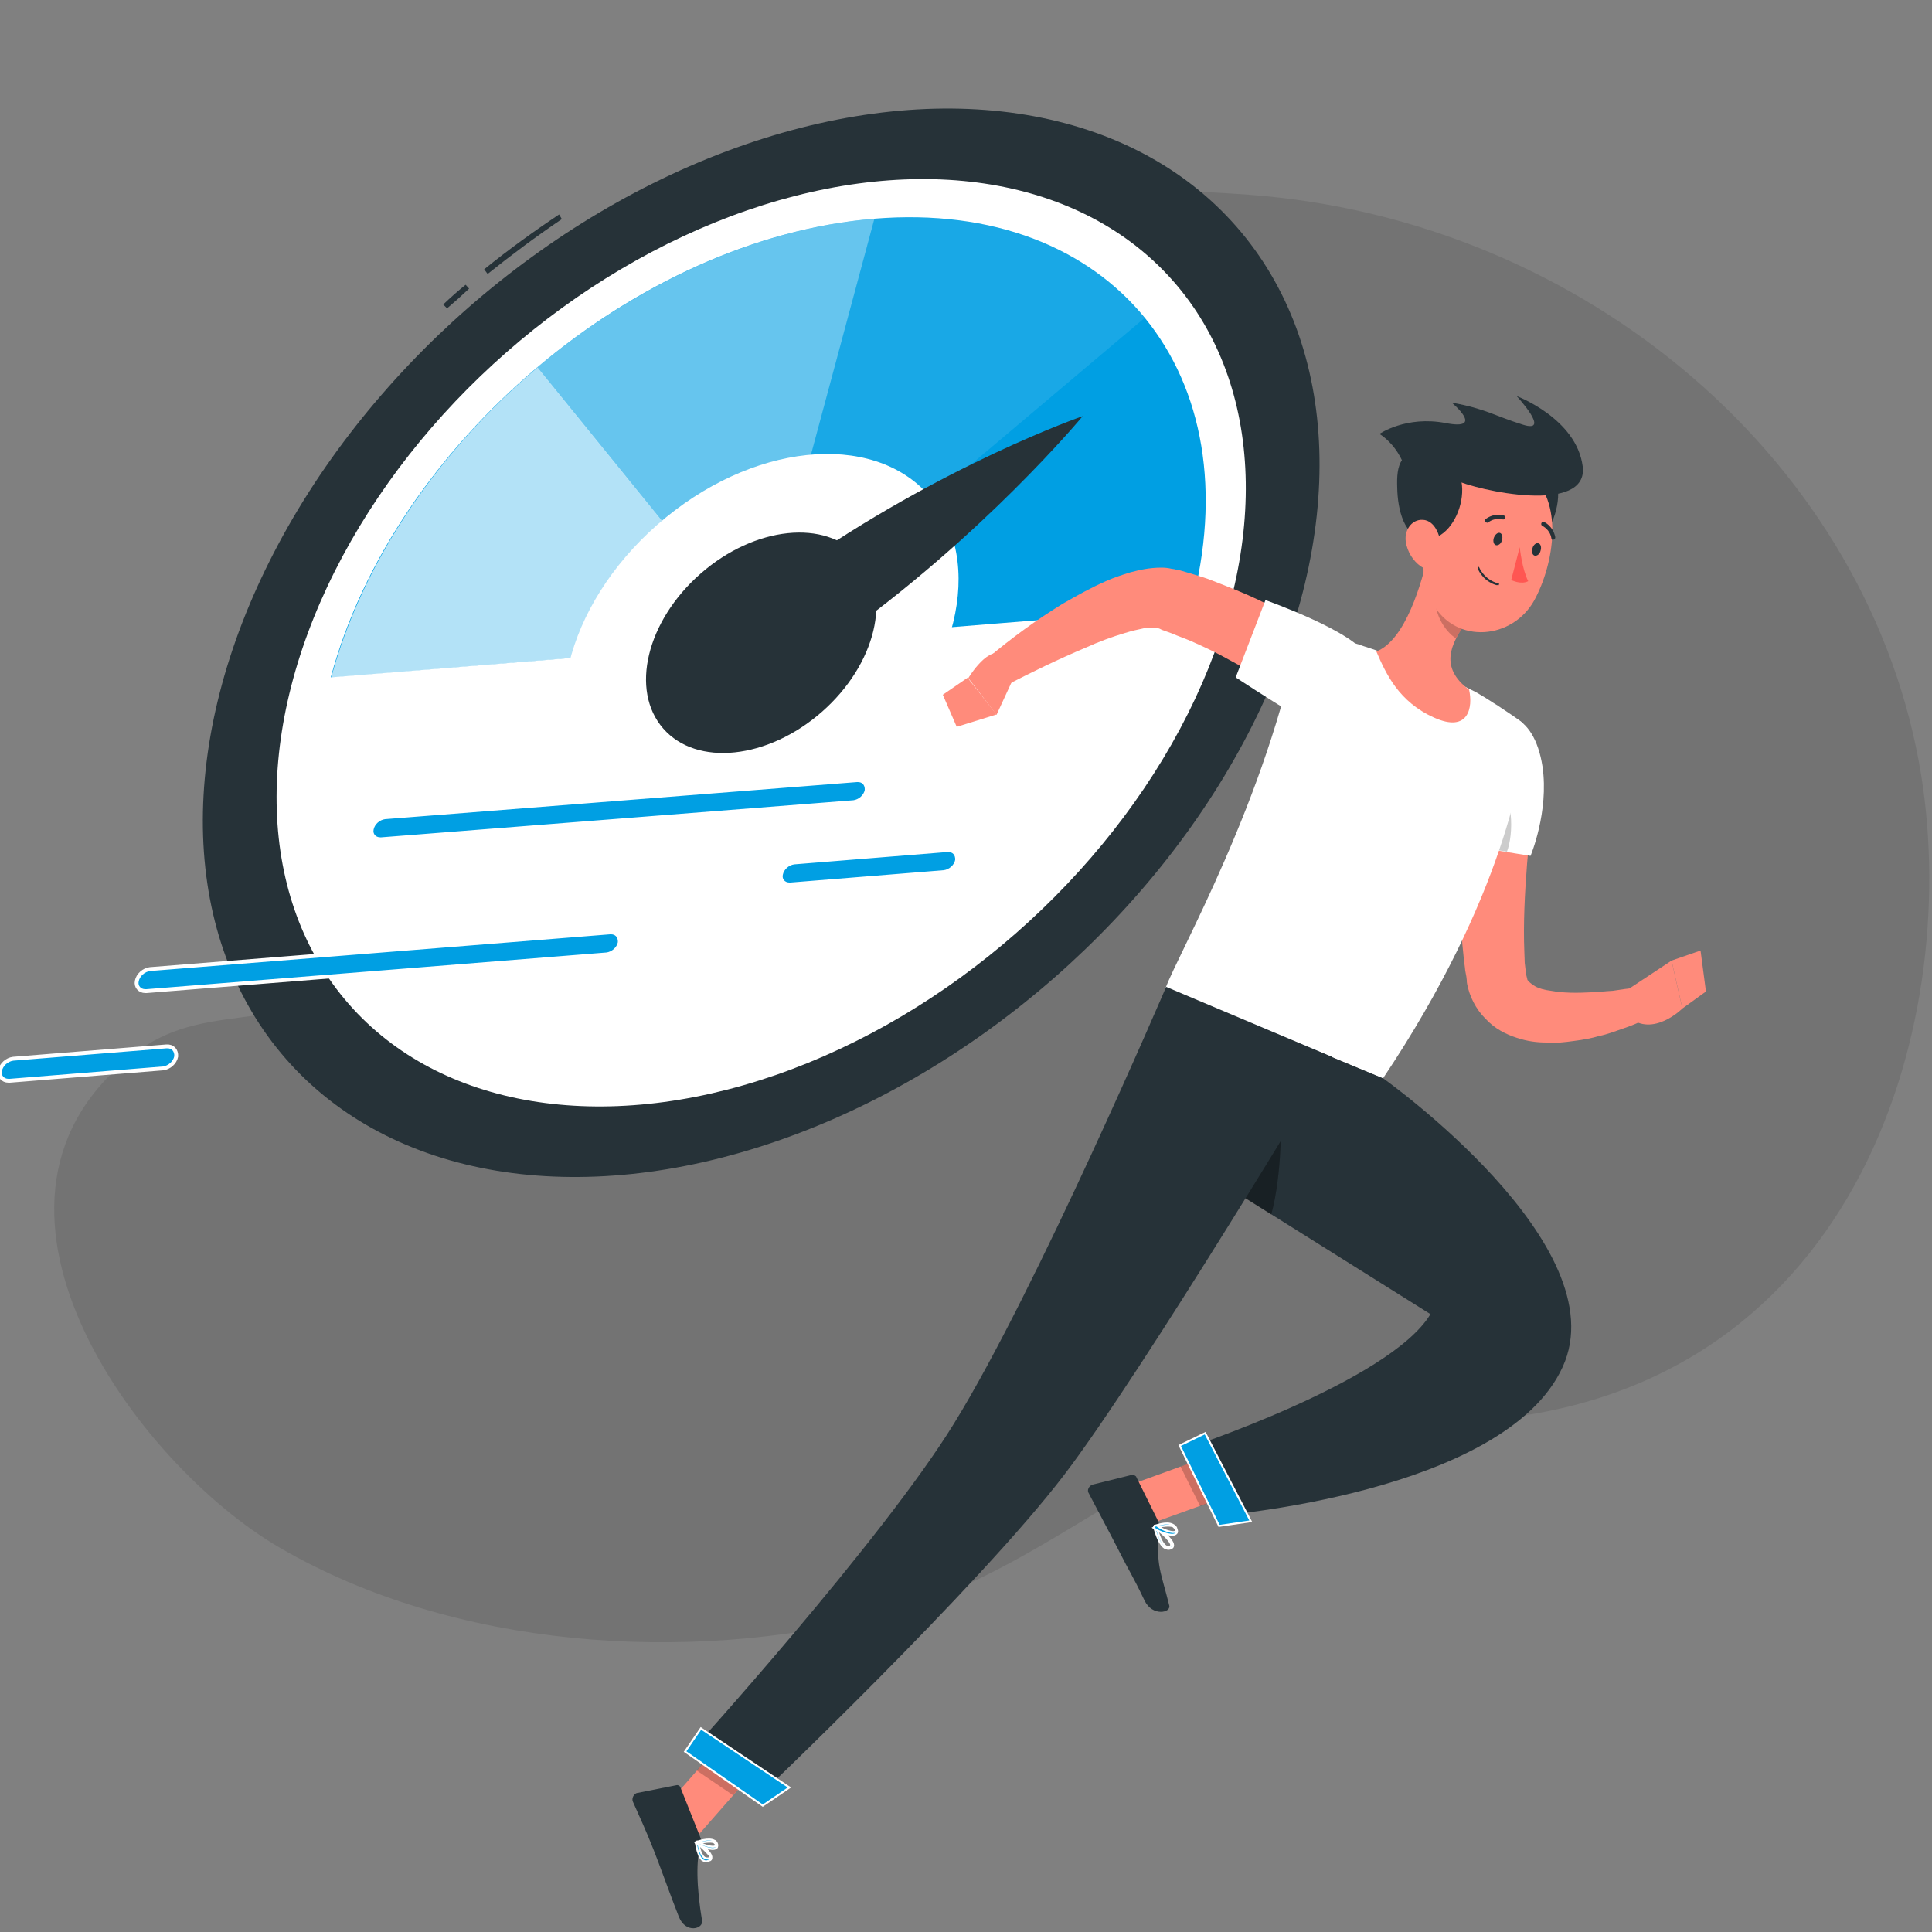
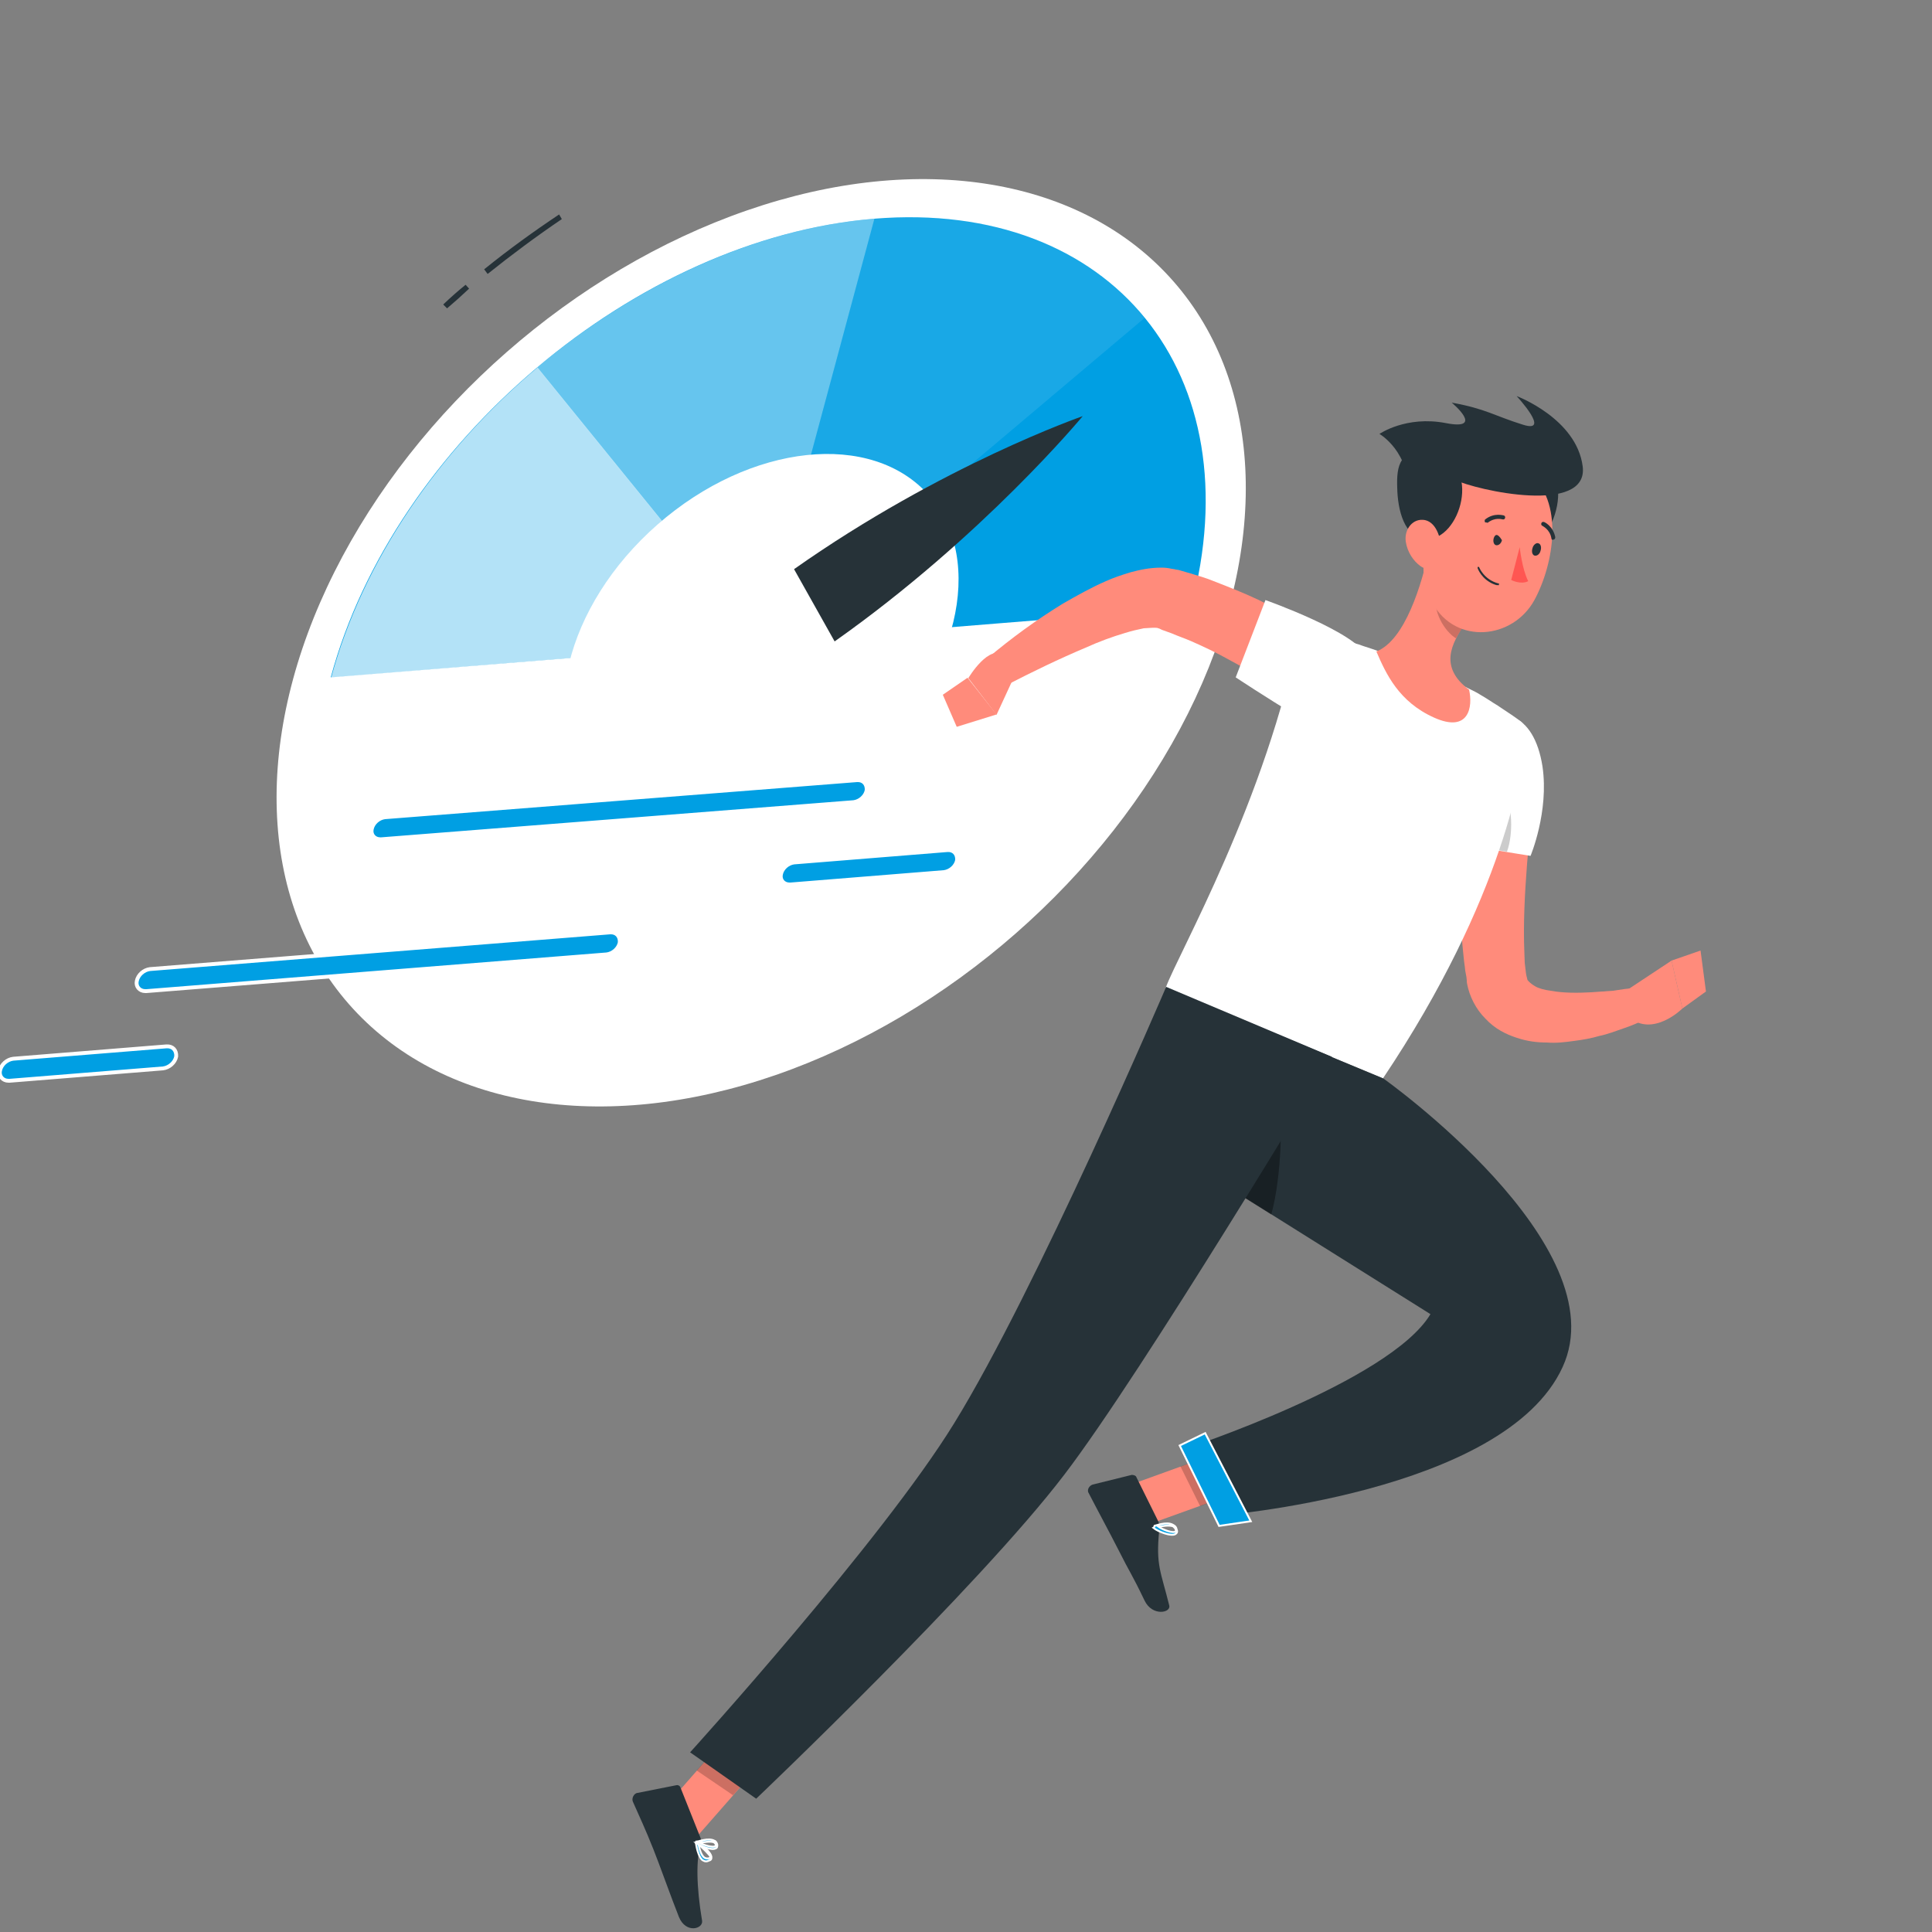
<svg xmlns="http://www.w3.org/2000/svg" version="1.1" id="Layer_1" x="0px" y="0px" viewBox="0 0 500 500" enable-background="new 0 0 500 500" xml:space="preserve">
  <rect x="0" y="0" width="500" height="500" fill="#808080" stroke="none" />
  <g id="Shadow_1_">
</g>
  <g id="Character_1_">
    <g id="Background_Simple">
	</g>
    <g>
-       <path opacity="0.1" enable-background="new    " d="M72.5,400.6c44.8,26,105.1,30.2,155.2,17.5c25.1-6.4,43.9-19.7,65.5-32.3    c30.4-17.8,53.1-15.9,87.2-18c99.1-5.8,127.4-101.2,116.8-167.2c-13-80.3-86.3-143.7-174-150.2C264,46,209.5,54.3,163.3,79.4    c-36.1,19.7-40.1,50.8-46.1,86.9c-4.5,27.4-7.3,58.1-24.2,81.9c-15.5,21.8-38,9.2-57.7,24.1C-15,310.2,34.8,378.7,72.5,400.6z" />
      <g>
        <path fill="#263238" d="M126.2,70.9l-0.9-1.2c6.3-5.1,12.8-9.8,19.4-14.2l0.7,1.2C138.9,61.1,132.3,66,126.2,70.9z" />
        <path fill="#263238" d="M115.7,79.8l-1-1c1.9-1.8,3.8-3.5,5.8-5.1l0.9,1C119.5,76.5,117.6,78.2,115.7,79.8z" />
-         <ellipse transform="matrix(0.752 -0.659 0.659 0.752 -60.806 171.04)" fill="#263238" cx="197" cy="166.4" rx="163.5" ry="115.2" />
        <ellipse transform="matrix(0.752 -0.659 0.659 0.752 -60.806 171.04)" fill="#FFFFFF" cx="197" cy="166.4" rx="141.9" ry="100" />
        <path fill="#009FE3" d="M226.3,56.6c-61.5,5-124.4,58.1-140.7,118.7l222.6-18C324.4,96.8,287.8,51.6,226.3,56.6z" />
        <path opacity="0.7" fill="#FFFFFF" enable-background="new    " d="M85.7,175.4l111.2-9.1l-57.8-71.2     C113.6,116.6,93.9,145.1,85.7,175.4z" />
        <path opacity="0.4" fill="#FFFFFF" enable-background="new    " d="M226.3,56.6c-30.7,2.5-61.8,17.1-87.3,38.5l57.8,71.2     L226.3,56.6L226.3,56.6z" />
        <path opacity="0.1" fill="#FFFFFF" enable-background="new    " d="M226.3,56.6l-29.5,109.6l99.4-83.9     C281.7,64.2,257.1,54.1,226.3,56.6z" />
        <ellipse transform="matrix(0.752 -0.659 0.659 0.752 -60.806 171.04)" fill="#FFFFFF" cx="197" cy="166.4" rx="57.8" ry="40.7" />
-         <ellipse transform="matrix(0.752 -0.659 0.659 0.752 -60.806 171.04)" fill="#263238" cx="197" cy="166.4" rx="33.7" ry="23.8" />
        <path fill="#263238" d="M280.2,107.7c0,0-36.4,12.6-74.7,39.6L216,166C254.4,138.9,280.2,107.7,280.2,107.7z" />
      </g>
      <path fill="#009FE3" stroke="#FFFFFF" stroke-miterlimit="10" d="M98.4,217.2c-1.5,0-2.5-1.2-2.2-2.6c0.3-1.6,1.8-2.9,3.4-3.1    l122.2-9.6c1.6-0.1,2.6,1,2.5,2.6c-0.3,1.6-1.8,2.9-3.4,3.1l-122.2,9.6C98.7,217.2,98.6,217.2,98.4,217.2z" />
      <path fill="#009FE3" stroke="#FFFFFF" stroke-miterlimit="10" d="M204.3,228.9c-1.5,0-2.5-1.2-2.2-2.6c0.3-1.6,1.8-2.9,3.4-3.1    l39.7-3.2c1.6-0.1,2.6,1,2.5,2.6c-0.3,1.6-1.8,2.9-3.4,3.1l-39.7,3.2C204.4,228.9,204.3,228.9,204.3,228.9z" />
      <path fill="#009FE3" stroke="#FFFFFF" stroke-miterlimit="10" d="M2.2,279.7c-1.5,0-2.5-1.2-2.2-2.6c0.3-1.6,1.8-2.9,3.4-3.1    l39.7-3.2c1.6-0.1,2.6,1,2.5,2.6c-0.3,1.6-1.8,2.9-3.4,3.1l-39.7,3.2C2.4,279.7,2.2,279.7,2.2,279.7z" />
      <path fill="#009FE3" stroke="#FFFFFF" stroke-miterlimit="10" d="M37.6,256.5c-1.5,0-2.5-1.2-2.2-2.6c0.3-1.6,1.8-2.9,3.4-3.1    l119.1-9.5c1.6-0.1,2.6,1,2.5,2.6c-0.3,1.6-1.8,2.9-3.4,3.1l-119.1,9.5C37.7,256.5,37.7,256.5,37.6,256.5z" />
      <g>
        <polygon fill="#FF8B7B" points="293.5,383.9 298.4,394.1 323.4,385.1 318.4,374.9    " />
        <polygon fill="#FF8B7B" points="171.9,467.9 179.5,476.3 198.7,454.4 189.4,447.9    " />
        <path fill="#263238" d="M181.2,475.4l-5.1-12.8c-0.1-0.4-0.6-0.7-1-0.6l-10.1,2c-1,0.1-1.6,1.5-1.2,2.3c1.8,4.1,3.2,7,5.3,12.3     c1.3,3.2,4.8,13,6.6,17.5c1.8,4.4,6.3,3.1,6,1c-1.5-8.9-1.6-16.2-0.3-19.9C181.5,476.8,181.5,476,181.2,475.4z" />
        <path fill="#263238" d="M299.6,393.4l-5.5-11.1c-0.1-0.4-0.7-0.6-1.2-0.6l-10.1,2.5c-1,0.3-1.6,1.5-1,2.3c2,3.9,5.1,9.6,7.7,14.7     c2.9,5.8,3.4,6.1,6.7,13c2,4.2,6.9,3.2,6.4,1.3c-2.2-8.9-3.5-10.4-2.6-19.4C300.1,395.3,300.1,394.3,299.6,393.4z" />
        <path fill="#FF8B7B" d="M397.9,200.4c-0.6,3.6-1,7.6-1.5,11.5c-0.4,3.9-0.9,7.7-1.2,11.7c-0.6,7.7-1,15.5-0.7,22.8     c0,0.9,0.1,1.9,0.1,2.8l0.3,2.5c0.1,0.9,0.3,1.3,0.4,1.9c0.3,0.4,0.9,1,1.9,1.6c1,0.6,2.5,1,4.1,1.2c3.2,0.6,6.9,0.6,10.5,0.4     c1.9-0.1,3.8-0.3,5.7-0.4c1.9-0.3,3.8-0.6,5.7-0.7l2.8,8c-2,1-3.9,1.8-6,2.5c-2,0.7-4.1,1.5-6.1,1.9c-2,0.6-4.2,1-6.6,1.3     c-2.2,0.3-4.5,0.6-7,0.4c-2.5,0-5-0.3-7.7-1.2c-2.8-0.9-5.7-2.3-8.2-5c-2.5-2.5-4.1-5.8-4.7-8.9c-0.1-0.4-0.1-0.7-0.1-1l-0.1-0.9     l-0.3-1.6c-0.1-1.2-0.3-2.2-0.4-3.4c-1-8.8-1-17.1-0.6-25.5c0.3-4.2,0.6-8.3,1-12.4c0.4-4.1,1-8.2,1.8-12.4L397.9,200.4z" />
        <path fill="#FFFFFF" d="M379.6,190.2c-7.4,7.9-4.5,27.9-4.5,27.9l21,3.4c0,0,4.8-11.4,3.1-23.1     C397,184.2,387.8,181.4,379.6,190.2z" />
        <path opacity="0.2" enable-background="new    " d="M386.5,199c-3.5-4.5-7.2-6-9.1-5.7c-4.7,9.1-2.3,24.8-2.3,24.8l14.9,2.3     C391.7,215.9,392,206,386.5,199z" />
        <path fill="#FF8B7B" d="M420.5,256.6l12.1-8l2.8,12.4c0,0-7.6,7.6-13.9,2.2L420.5,256.6z" />
        <polygon fill="#FF8B7B" points="440.1,246 441.5,256.6 435.4,261 432.6,248.6    " />
        <polygon opacity="0.2" enable-background="new    " points="323.4,385.1 310.6,389.8 305.5,379.5 318.4,374.9    " />
        <polygon opacity="0.2" enable-background="new    " points="189.4,447.9 198.7,454.4 189.7,464.6 180.3,458.2    " />
        <path fill="#FFFFFF" d="M336.4,162.9c-8.6,44.1-31.5,83.9-34.7,92.7c8.2,3.5,39.3,16.4,56.2,23.5c31.5-47,36.4-81,37.1-89.2     c0.1-1.2-0.4-2.3-1.3-3.1c-1.3-1-3.5-2.5-6.1-4.2c-1.5-0.9-2.9-1.9-4.5-2.8c-0.9-0.6-1.8-1-2.8-1.5c-6.1-3.2-16.6-7.3-23.9-9.9     c-1.6-0.6-3.1-1-4.7-1.6c-1.5-0.4-2.9-0.9-4.2-1.2C341.4,163.8,336.4,162.9,336.4,162.9z" />
        <path fill="#FF8B7B" d="M369.8,142.6c-1.8,8.3-6.1,23.1-13.6,26c2.5,5.8,5.8,13,14.9,17.1c9.1,4.1,10.1-2.8,9.1-7.2     c-7.7-5.7-4.8-11.8-0.9-17.2L369.8,142.6z" />
        <path opacity="0.2" enable-background="new    " d="M373.8,150.2l5.5,11.1c-0.9,1.3-1.8,2.6-2.5,3.9c-3.1-1.9-6.1-7.3-5-10.9     C372.3,152.5,373.2,150.9,373.8,150.2z" />
        <path fill="#263238" d="M392.6,142.9c8.9,0.6,16.8-21.6,3.8-24.1c-8.8-1.8-8.6,3.5-9.6,9.2C385.9,133.7,386.9,142.5,392.6,142.9z     " />
        <path fill="#FF8B7B" d="M370.9,131.7c-2.3,11.1-4.2,17.4-0.1,24.5c6,10.7,20.7,9.3,26.3-0.9c5-9.2,7.9-25.7-1.6-33     C386.2,115.3,373.2,120.6,370.9,131.7z" />
        <path fill="#263238" d="M369,139.5c8.9,0.6,14.9-19.7,1.9-22.2c-8.8-1.8-9.5,3.4-9.3,8.9C361.7,131.9,363.4,139.2,369,139.5z" />
        <path fill="#263238" d="M376.3,124.1c6,2.9,34.9,9.2,33.3-3.4c-1.6-12.4-17.1-18.2-17.1-18.2s9.1,9.8,1.6,7.4     c-7.4-2.3-9.5-4.1-18.4-5.7c0,0,8.8,7.3-1.5,5.3s-17.2,2.8-17.2,2.8s8.2,4.7,7.4,16.1C363.6,139.2,376.3,124.1,376.3,124.1z" />
        <path fill="#FF8B7B" d="M363.8,140.1c0.4,2.8,2,5.1,3.8,6.4c2.8,2,5.3-0.3,5.4-3.6c0.1-2.9-1-7.6-4.2-8.3     C365.7,134,363.4,136.9,363.8,140.1z" />
        <path fill="#263238" d="M321.1,263.8l-11.8,38.1l60.9,38.2c-10.5,17.5-63.9,35-63.9,35l8.6,17.2c0,0,74.5-5.7,89.5-38.5     c14.5-31.5-46.4-74.7-46.4-74.7L321.1,263.8z" />
        <path opacity="0.2" enable-background="new    " d="M329,314.3l-10.7-6.7l13.1-19C331.6,288.6,331.9,303.8,329,314.3z" />
        <path opacity="0.2" enable-background="new    " d="M329,314.3l-10.7-6.7l13.1-19C331.6,288.6,331.9,303.8,329,314.3z" />
        <path fill="#263238" d="M344.7,273.5c0,0-49.1,81.8-69.3,108.2c-22.2,29.1-79.7,83.8-79.7,83.8l-17.1-12c0,0,49.6-54.7,68.3-85.1     c21.3-34.5,54.9-113,54.9-113L344.7,273.5z" />
-         <polygon fill="#009FE3" stroke="#FFFFFF" stroke-width="0.5" stroke-miterlimit="10" points="197.4,467.3 177.3,453.3      181.4,447.3 204.3,462.6    " />
        <polygon fill="#009FE3" stroke="#FFFFFF" stroke-width="0.5" stroke-miterlimit="10" points="315.5,394.9 305.3,374.1      311.9,370.9 323.7,393.7    " />
-         <path fill="#263238" d="M386.6,139.2c-0.3,0.9,0,1.8,0.6,1.9c0.6,0.1,1.3-0.4,1.5-1.3c0.3-0.9,0-1.8-0.6-1.9     C387.5,137.8,386.9,138.4,386.6,139.2z" />
+         <path fill="#263238" d="M386.6,139.2c-0.3,0.9,0,1.8,0.6,1.9c0.6,0.1,1.3-0.4,1.5-1.3C387.5,137.8,386.9,138.4,386.6,139.2z" />
        <path fill="#263238" d="M396.6,141.9c-0.3,0.9,0,1.8,0.6,1.9c0.6,0.1,1.3-0.4,1.5-1.3c0.3-0.9,0-1.8-0.6-1.9     C397.6,140.4,396.8,141,396.6,141.9z" />
        <path fill="#FF5652" d="M393.3,141.6c0,0,0.6,5.7,2.2,8.8c-1.9,1-4.4-0.3-4.4-0.3L393.3,141.6z" />
        <path fill="#263238" d="M386.6,151.2c-3.2-1.3-4.2-4.1-4.2-4.2s0-0.3,0.1-0.3s0.3,0,0.3,0.1c0,0,1.2,3.2,5,4.2     c0.1,0,0.3,0.1,0.1,0.3c0,0.1-0.1,0.3-0.3,0.1C387.4,151.5,387.1,151.4,386.6,151.2z" />
        <path fill="#263238" d="M384.4,135.2c-0.1,0-0.1-0.1-0.1-0.1c-0.1-0.3-0.1-0.6,0.1-0.7c2.3-1.8,4.7-1,4.8-1     c0.3,0.1,0.4,0.4,0.3,0.7c-0.1,0.3-0.4,0.4-0.7,0.3l0,0c-0.1,0-1.9-0.6-3.8,0.9C384.7,135.2,384.6,135.2,384.4,135.2z" />
        <path fill="#263238" d="M401.8,139.7c-0.1,0-0.3-0.1-0.3-0.4c-0.4-2.3-2.2-3.1-2.3-3.2c-0.3-0.1-0.4-0.4-0.3-0.7     c0.1-0.3,0.4-0.4,0.7-0.3c0.1,0,2.3,1,2.9,3.9c0,0.3-0.1,0.6-0.4,0.6C402.1,139.7,402,139.7,401.8,139.7z" />
        <g>
          <path fill="#009FE3" stroke="#FFFFFF" stroke-width="0.5" stroke-miterlimit="10" d="M180.8,479.8c-0.4-1-0.6-2.2-0.7-2.9      c0-0.1,0-0.1,0.1-0.3c0.1,0,0.1,0,0.3,0c0.4,0.3,3.8,2.8,3.6,4.2c0,0.3-0.1,0.6-0.6,0.7c-0.6,0.3-1,0.3-1.5,0      C181.5,481.3,181.1,480.6,180.8,479.8z M180.8,477.3c0.3,1.9,1,3.4,1.8,3.6c0.3,0.1,0.6,0.1,1,0c0.1-0.1,0.1-0.1,0.3-0.3      C183.7,480,182.1,478.5,180.8,477.3z" />
          <path fill="#009FE3" stroke="#FFFFFF" stroke-width="0.5" stroke-miterlimit="10" d="M180.1,476.9v-0.1c0-0.1,0.1-0.1,0.1-0.1      c0.1,0,3.2-1.2,4.7-0.3c0.4,0.1,0.6,0.6,0.7,0.9l0,0c0.1,0.6-0.1,1-0.3,1C184.3,479,181.2,477.8,180.1,476.9      C180.2,476.9,180.1,476.9,180.1,476.9z M185.2,477.2c-0.1-0.1-0.3-0.3-0.4-0.4c-0.9-0.4-2.8,0-3.8,0.1c1.3,0.7,3.5,1.3,4.1,0.9      C185.2,477.6,185.3,477.6,185.2,477.2L185.2,477.2L185.2,477.2z" />
-           <path fill="#009FE3" stroke="#FFFFFF" stroke-width="0.5" stroke-miterlimit="10" d="M298.7,395.2c0-0.1,0-0.1,0.1-0.3      c0.1,0,0.3,0,0.3,0c0.4,0.3,4.5,3.4,4.5,5c0,0.3-0.1,0.6-0.4,0.7l0,0c-0.4,0.3-0.9,0.3-1.5,0.1      C300.2,400.1,299.2,397.1,298.7,395.2L298.7,395.2z M303.1,399.8c-0.1-0.9-2-2.8-3.6-3.9c0.7,2.5,1.6,4.1,2.5,4.4      c0.3,0.1,0.6,0.1,0.9-0.1C303,400.1,303.1,400,303.1,399.8L303.1,399.8z" />
          <path fill="#009FE3" stroke="#FFFFFF" stroke-width="0.5" stroke-miterlimit="10" d="M298.7,395.2L298.7,395.2      c0-0.1,0.1-0.3,0.1-0.3c0.1,0,3.1-1.2,4.7-0.3c0.6,0.3,0.9,0.6,1,1.2l0,0c0.3,0.7,0,1-0.3,1.2c-1,0.7-4.5-0.6-5.7-1.6      C298.7,395.3,298.7,395.3,298.7,395.2z M304.3,396.2c0-0.1,0-0.1,0-0.3l0,0c-0.1-0.4-0.4-0.6-0.7-0.9c-1.2-0.4-2.9,0-3.8,0.1      c1.3,0.9,3.9,1.8,4.5,1.2C304.1,396.5,304.3,396.3,304.3,396.2z M304.4,395.7L304.4,395.7L304.4,395.7z" />
        </g>
        <g>
          <path fill="#FF8B7B" d="M336.8,182.2l-4.5-3.1c-1.6-1-3.1-2-4.7-2.9c-3.2-1.9-6.4-3.8-9.6-5.5c-3.2-1.8-6.6-3.4-9.8-4.8      c-1.6-0.7-3.4-1.3-5-2l-2.5-0.9l-0.6-0.3l-0.3-0.1c-0.1,0,0,0,0,0s-0.1,0-0.3-0.1c-0.6-0.1-2,0-3.5,0.1      c-1.5,0.3-3.2,0.7-4.8,1.2c-3.4,1-6.9,2.3-10.2,3.8c-6.9,2.9-13.9,6.3-20.7,9.8l-4.8-7c6.3-5.3,12.6-9.9,19.6-14.2      c3.5-2,7.2-4.1,11.1-5.8c2-0.9,4.1-1.6,6.4-2.3c2.3-0.6,4.8-1.2,8-1.2c0.9,0,1.8,0.1,2.6,0.3l0.7,0.1l0.4,0.1l0.7,0.1l3.1,0.9      c2,0.6,4.1,1.2,6,2c3.9,1.5,7.9,3.1,11.5,4.8c3.8,1.8,7.3,3.8,10.9,5.8c1.8,1,3.5,2.2,5.3,3.4s3.4,2.3,5.3,3.6L336.8,182.2z" />
          <path fill="#FFFFFF" d="M353.8,170c-2.5-6.3-26.3-14.7-26.3-14.7l-7.7,20c0,0,8.3,5.5,15.2,9.6C348.2,193,358.7,182.3,353.8,170      z" />
          <path fill="#FF8B7B" d="M262.7,174.6l-4.8,10.4l-7.3-9.5c0,0,5.5-9.3,9.5-5.7L262.7,174.6z" />
          <polygon fill="#FF8B7B" points="247.6,188.1 244,179.8 250.4,175.4 257.9,184.9     " />
        </g>
      </g>
    </g>
  </g>
</svg>